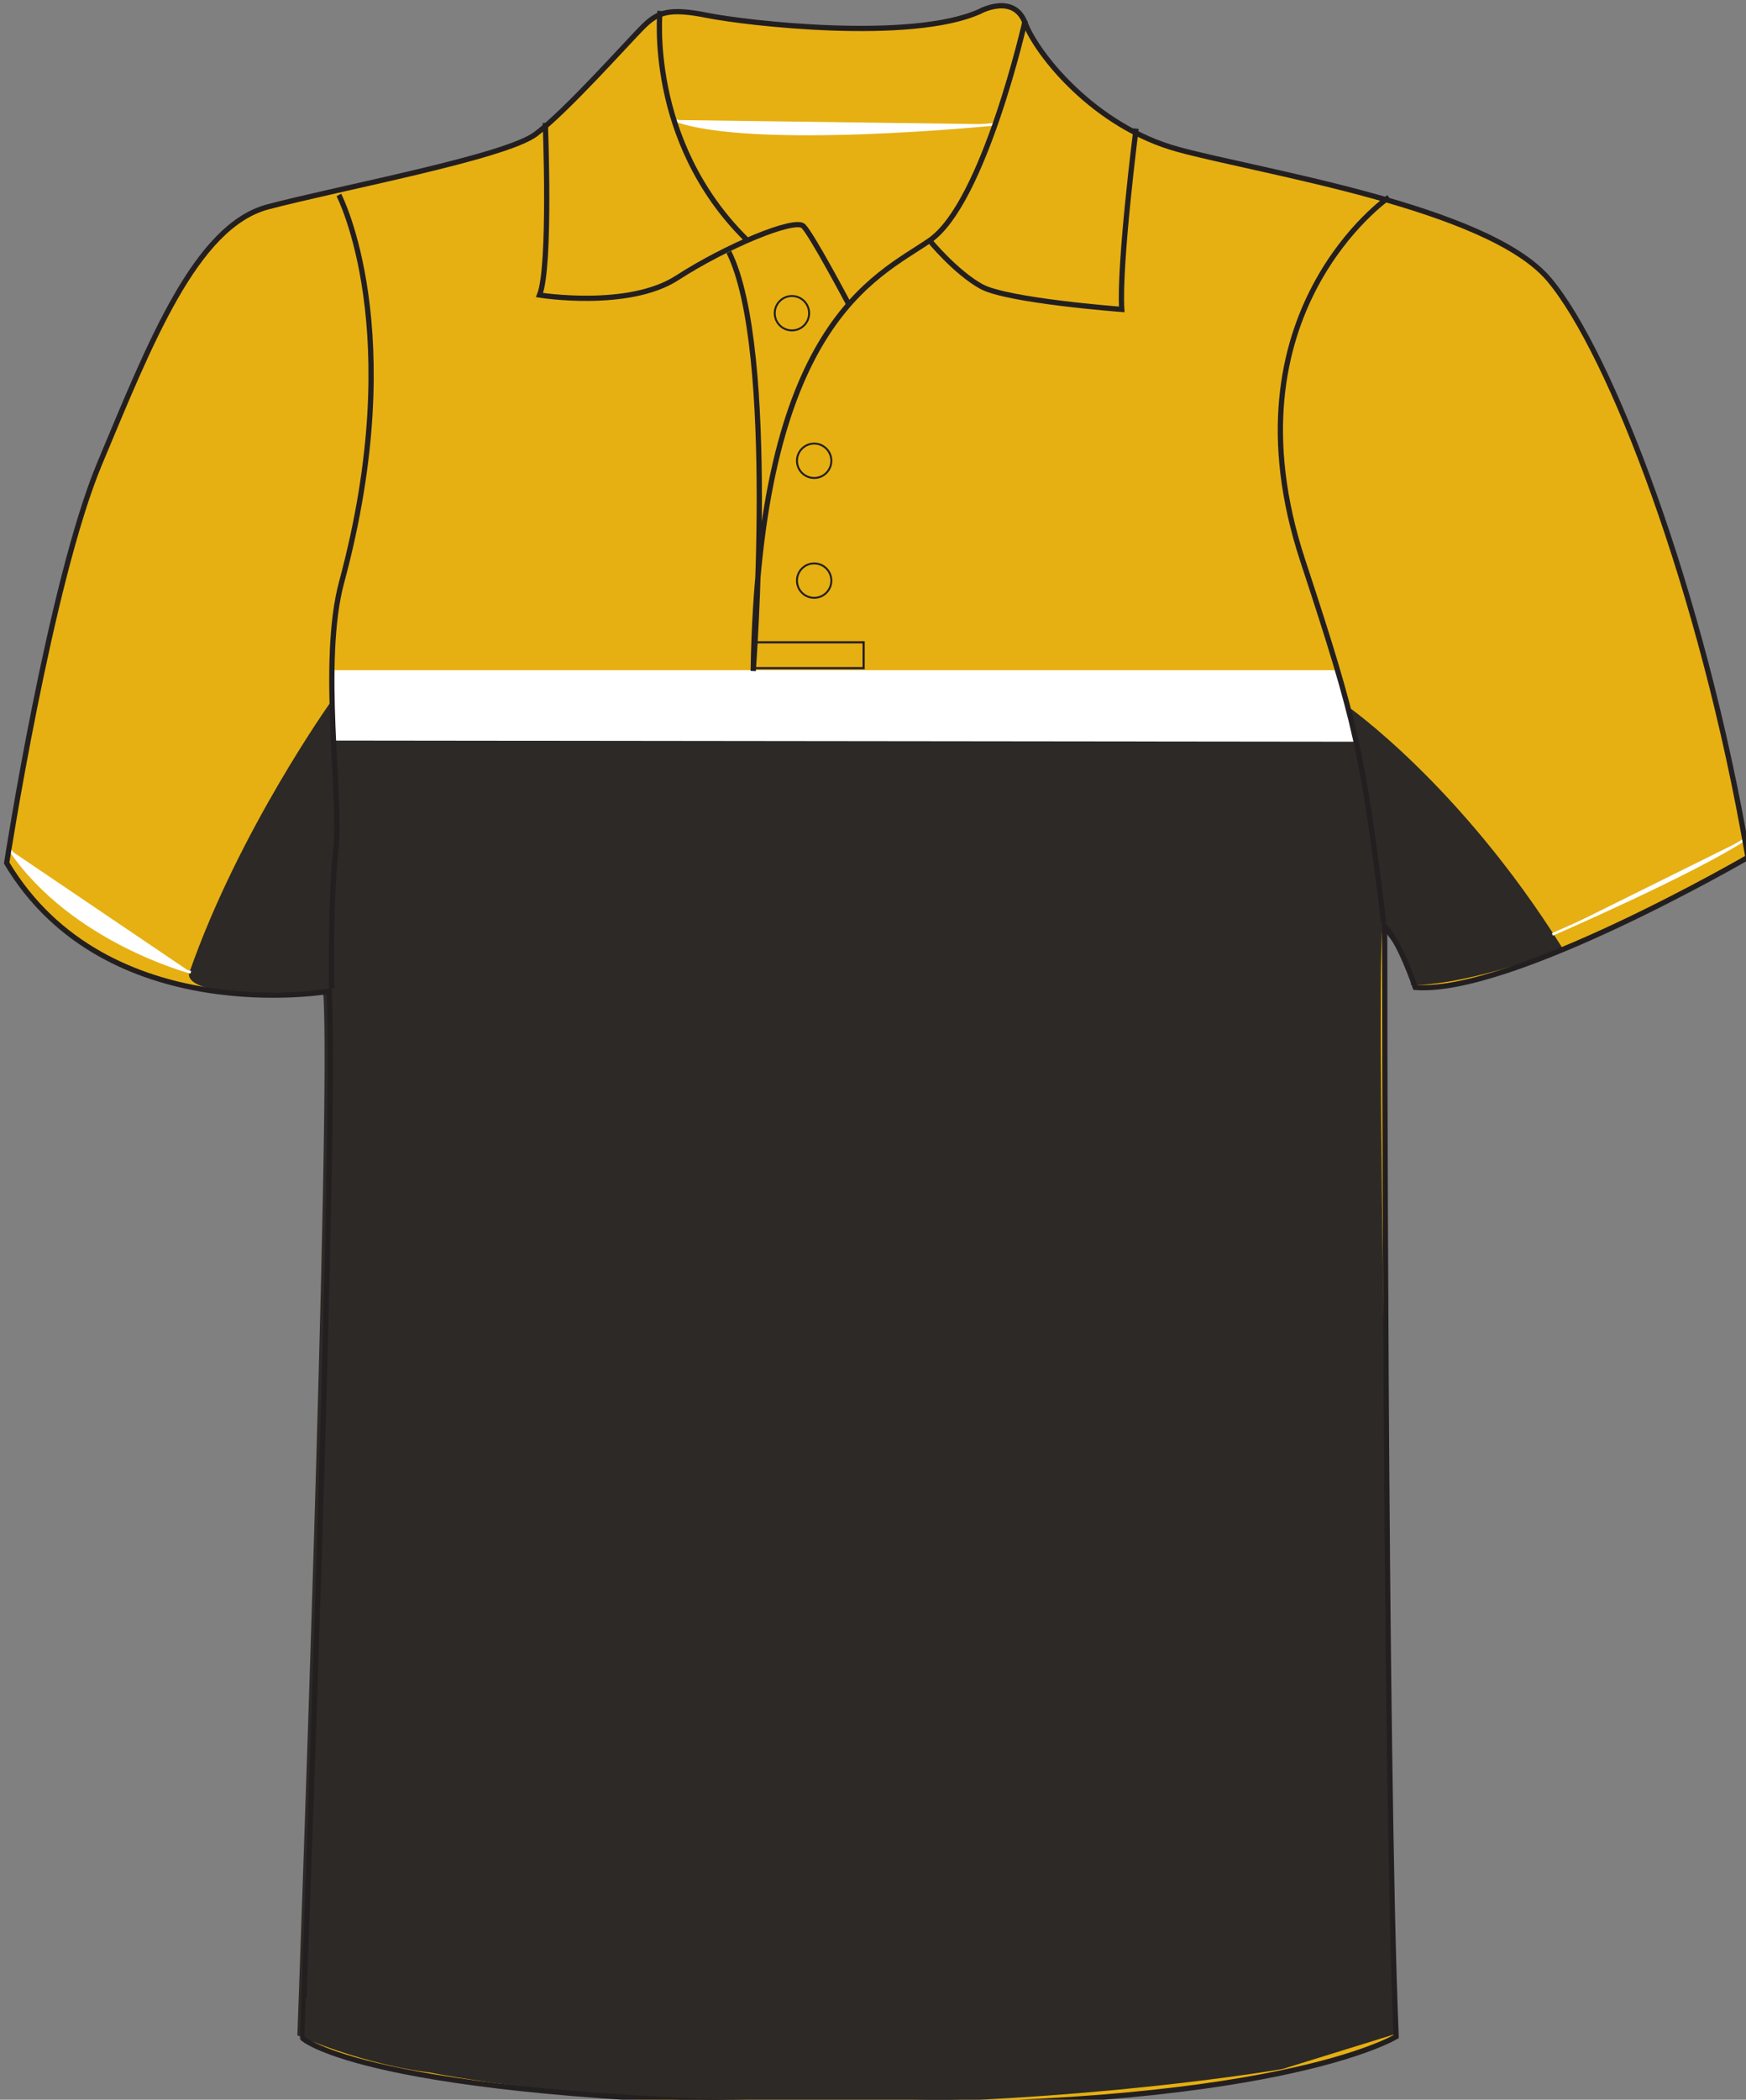
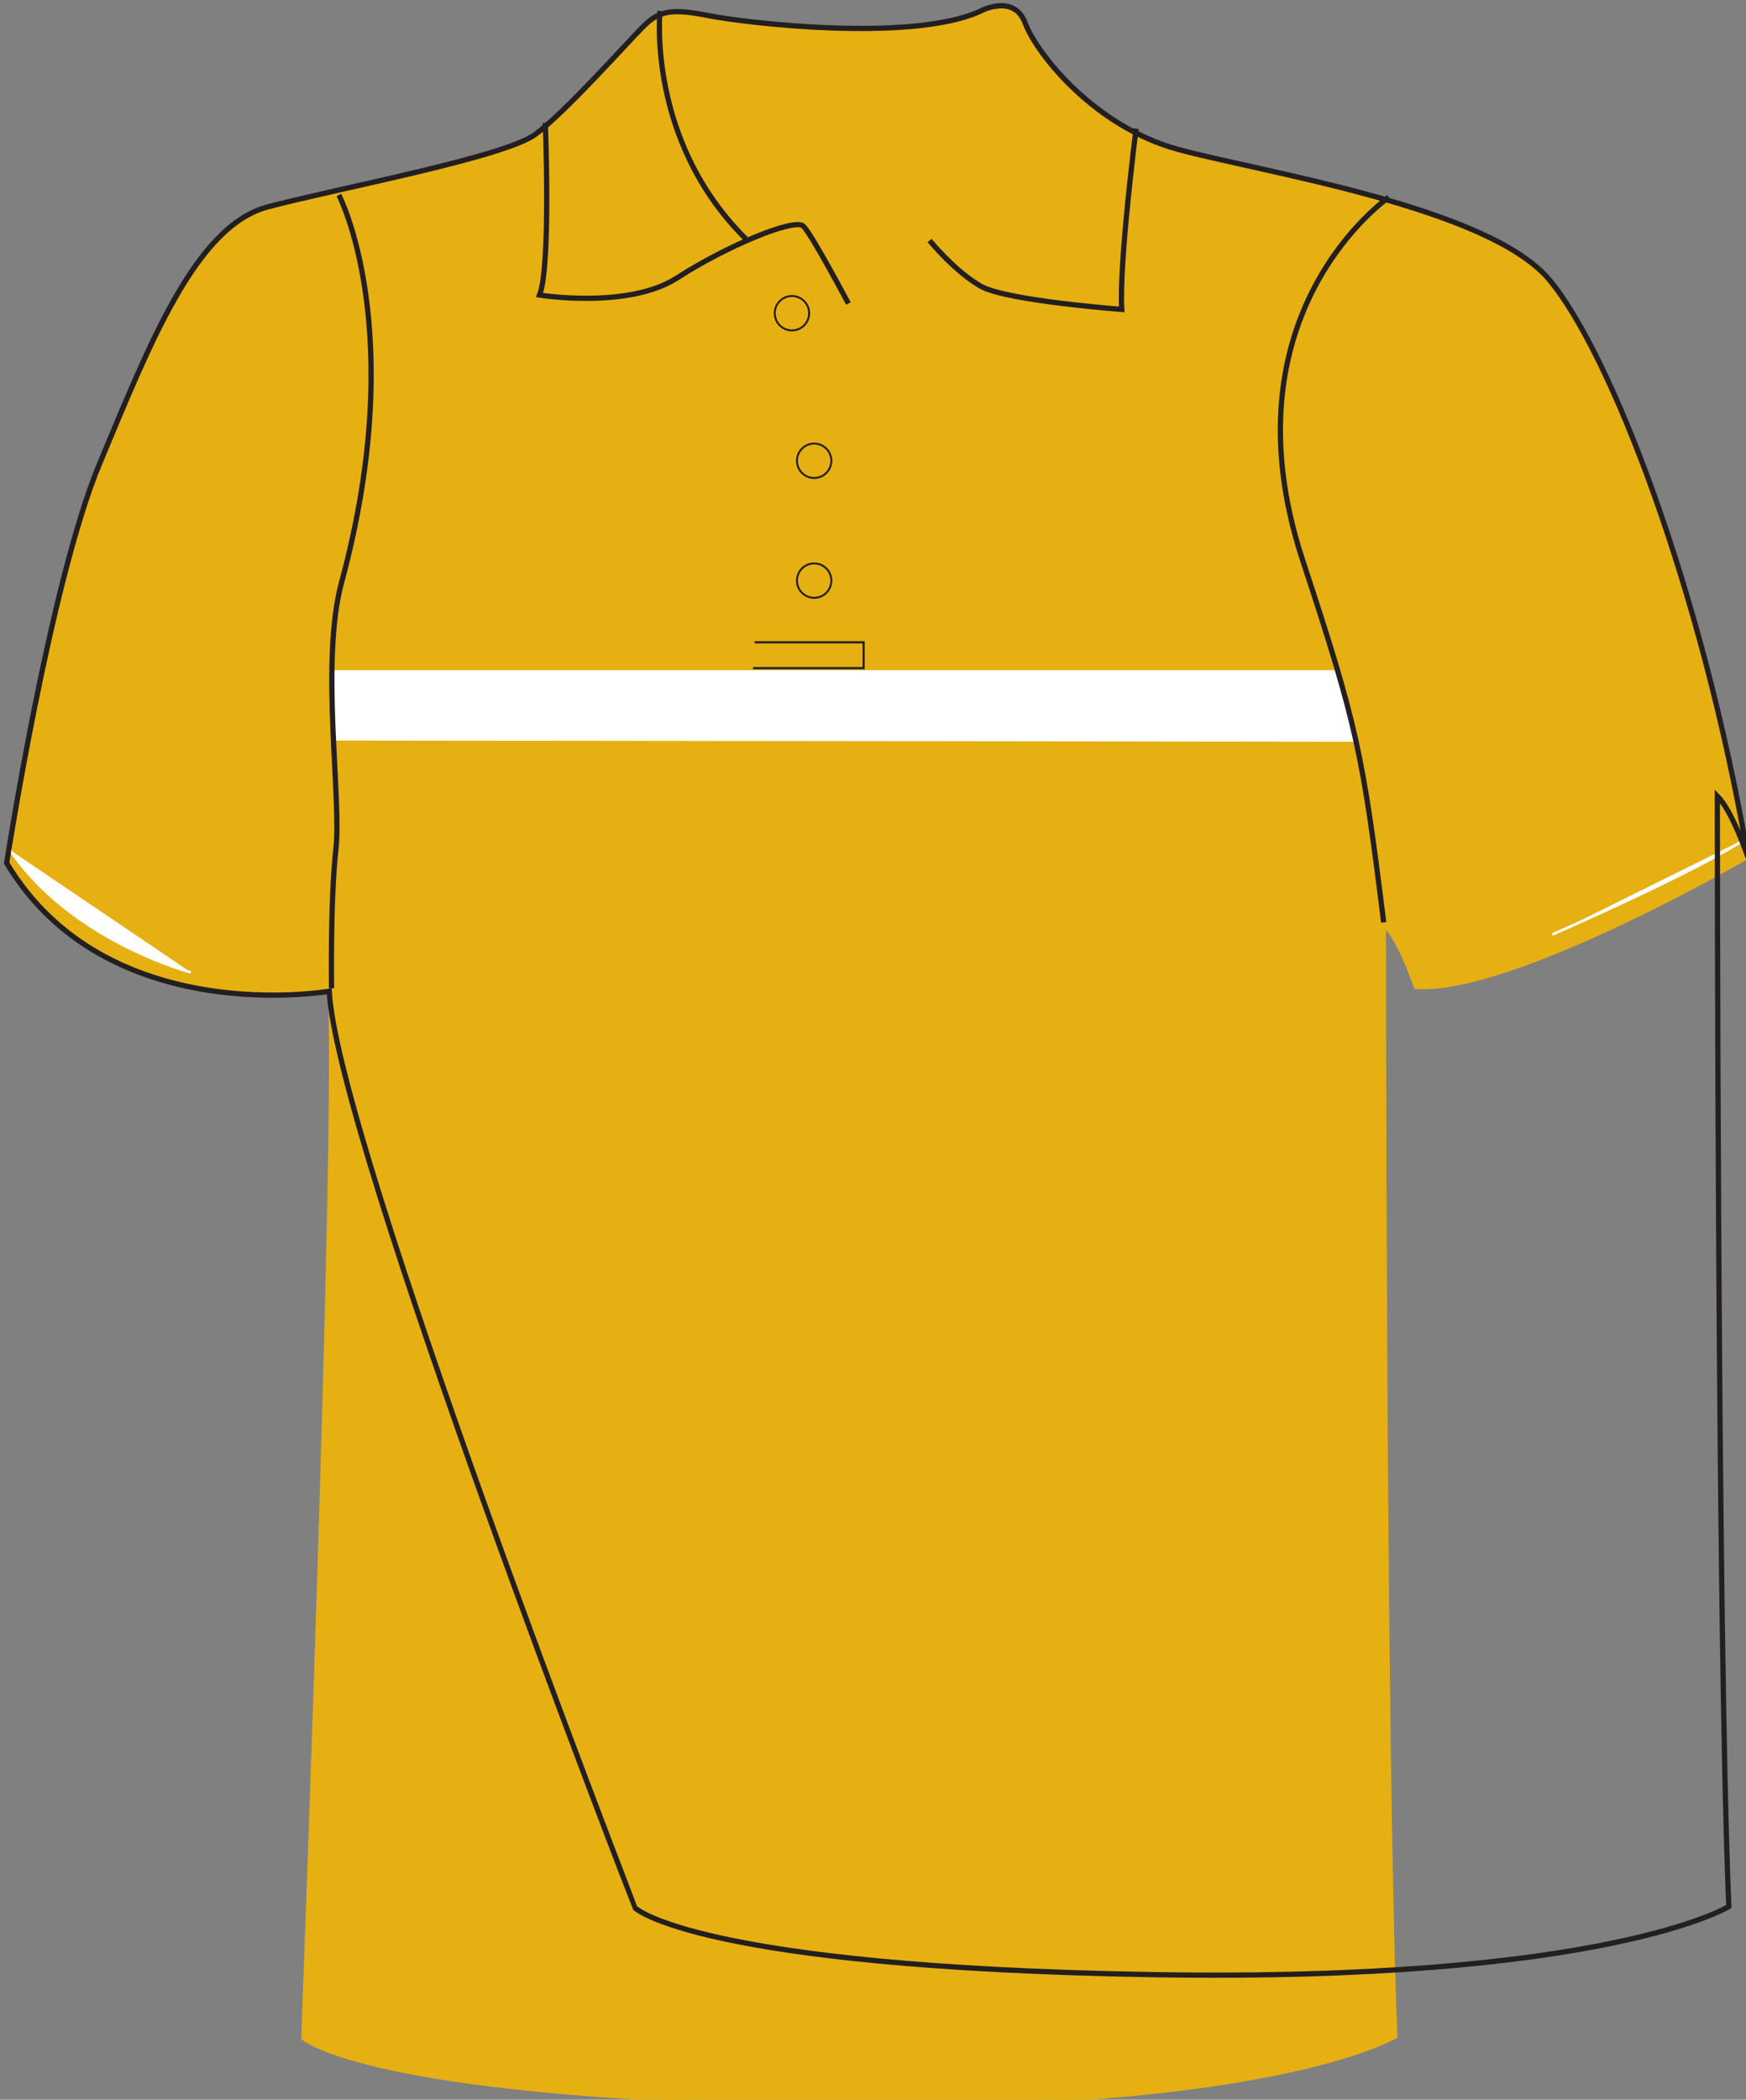
<svg xmlns="http://www.w3.org/2000/svg" preserveAspectRatio="xMidYMid meet" version="1.1" id="layer_1" x="0px" y="0px" width="665.641px" height="801.587px" viewbox="1.666 1.356 665.641 801.587" enable-background="new 1.666 1.356 665.641 801.587" xml:space="preserve" class="svg0" style="height: 800px;">
  <rect width="100%" height="100%" fill="#808080" stroke="none" />
  <path id="primary" fill="#e6b012" d="M125.512,377.751c0,0-90.819,9.773-122.973-48.85c0,0,16.55-107.142,35.501-152.335  c18.951-45.194,36.445-90.392,64.145-97.681c27.7-7.289,90.39-18.95,102.052-27.699c11.663-8.747,34.987-34.988,40.819-40.82  c5.833-5.834,10.208-7.294,24.785-4.376c14.578,2.917,77.269,10.208,103.511-1.458c0,0,13.121-7.29,17.494,4.372  c4.374,11.663,26.24,39.364,58.312,48.109c32.074,8.747,118.083,21.866,141.413,49.566c23.329,27.701,58.319,118.089,75.812,220.139  c0,0-90.39,52.48-126.834,49.564c0,0-5.835-17.492-11.668-23.324c0,0,0,318.113,4.372,423.079c0,0-46.647,28.865-220.13,25.947  c-173.49-2.917-196.816-25.368-196.816-25.368S128.43,434.612,125.512,377.751z" class="primary" stroke="#e6b012" stroke-width="1px" />
-   <path id="secondary" fill="#2D2926" d="M488.797,787.817l43.091-13.345c0,0-8.531-400.292-5.251-421.948  c0,0,11.156,12.467,11.813,22.312c22.746-0.22,56.655-13.561,56.655-13.561c-38.936-62.124-81.812-91.872-81.812-91.872  l-386.731-1.749c0,0-34.999,48.998-53.81,102.808c0,0-5.689,9.404,43.748,6.999l7.218,0.657  c3.281,40.685-9.843,397.013-9.843,397.013c27.561,11.812,50.092,14.001,50.092,14.001s56.435,11.812,152.9,11.812  S488.797,787.817,488.797,787.817" class="secondary" stroke="#2D2926" stroke-width="1px" />
  <g id="tertiary" class="tertiary" fill="#FFFFFF" stroke="#FFFFFF" stroke-width="1px">
    <polygon fill="#FFFFFF" points="127.221,255.842 509.142,255.842 517.235,282.092 126.893,281.652  " class="tertiary" stroke="#FFFFFF" stroke-width="1px" />
    <path fill="#FFFFFF" stroke="#FFFFFF" stroke-width="1px" stroke-miterlimit="10" d="M591.823,356.024   c0,0,54.468-23.624,74.153-36.749" class="tertiary" />
    <path fill="#FFFFFF" stroke="#FFFFFF" stroke-width="1px" stroke-miterlimit="10" d="M72.754,370.462   c0,0-45.28-11.812-68.904-46.591" class="tertiary" />
-     <path fill="#FFFFFF" stroke="#FFFFFF" stroke-width="1px" stroke-miterlimit="10" d="M378.999,47.359   c0,0-92.394,9.295-121.916-1.64" class="tertiary" />
  </g>
  <g id="outline">
    <path fill="none" stroke="#FFFFFF" stroke-width="2px" stroke-miterlimit="10" d="M523.875,296.109" />
-     <path fill="none" stroke="#231F20" stroke-width="2px" stroke-miterlimit="10" d="M125.512,377.663   c0,0-84.912,14.803-122.973-48.85c0,0,16.55-107.142,35.501-152.335c18.951-45.195,36.445-90.392,64.145-97.681   c27.7-7.289,90.39-18.951,102.052-27.7c11.663-8.748,34.987-34.989,40.819-40.821c5.834-5.832,10.208-7.292,24.785-4.375   c14.578,2.917,77.269,10.208,103.511-1.457c0,0,13.121-7.29,17.494,4.372c4.374,11.663,26.24,39.362,58.312,48.109   c32.074,8.748,118.083,21.868,141.413,49.567c23.329,27.7,58.319,118.089,75.812,220.138c0,0-90.39,52.483-126.834,49.567   c0,0-5.835-17.493-11.668-23.324c0,0,0,318.112,4.372,423.078c0,0-46.647,28.865-220.13,25.947   c-173.49-2.917-196.816-25.365-196.816-25.365S128.43,434.527,125.512,377.663z" />
+     <path fill="none" stroke="#231F20" stroke-width="2px" stroke-miterlimit="10" d="M125.512,377.663   c0,0-84.912,14.803-122.973-48.85c0,0,16.55-107.142,35.501-152.335c18.951-45.195,36.445-90.392,64.145-97.681   c27.7-7.289,90.39-18.951,102.052-27.7c11.663-8.748,34.987-34.989,40.819-40.821c5.834-5.832,10.208-7.292,24.785-4.375   c14.578,2.917,77.269,10.208,103.511-1.457c0,0,13.121-7.29,17.494,4.372c4.374,11.663,26.24,39.362,58.312,48.109   c32.074,8.748,118.083,21.868,141.413,49.567c23.329,27.7,58.319,118.089,75.812,220.138c0,0-5.835-17.493-11.668-23.324c0,0,0,318.112,4.372,423.078c0,0-46.647,28.865-220.13,25.947   c-173.49-2.917-196.816-25.365-196.816-25.365S128.43,434.527,125.512,377.663z" />
    <path fill="none" stroke="#231F20" stroke-width="2px" stroke-miterlimit="10" d="M207.881,46.813c0,0,2.187,54.67-2.186,65.604   c0,0,33.895,5.467,52.483-6.562c18.588-12.027,44.831-22.961,48.109-19.68c3.28,3.28,17.145,29.455,17.145,29.455" />
    <path fill="none" stroke="#231F20" stroke-width="2px" stroke-miterlimit="10" d="M284.419,91.094   c-37.986-37.587-32.802-86.925-32.802-86.925" />
-     <path fill="none" stroke="#231F20" stroke-width="2px" stroke-miterlimit="10" d="M390.847,7.811   c0,0-15.679,69.617-36.451,83.831c-20.775,14.214-65.058,31.709-67.244,164.01c0,0,9.293-122.46-9.295-159.637" />
    <path fill="none" stroke="#231F20" stroke-width="2px" stroke-miterlimit="10" d="M433.123,49c0,0-6.562,51.39-5.47,68.884   c0,0-43.735-3.28-53.576-8.747c-9.84-5.467-19.681-17.495-19.681-17.495" />
-     <path fill="none" stroke="#231F20" stroke-width="2px" stroke-miterlimit="10" d="M277.858,96.015" />
    <polyline fill="none" stroke="#231F20" stroke-width="0.837" stroke-miterlimit="10" points="287.125,254.56 329.25,254.56    329.25,244.718 287.699,244.718  " />
    <path fill="none" stroke="#231F20" stroke-width="2px" stroke-miterlimit="10" d="M129.189,74.289   c0,0,26.94,51.611,1.062,147.469c-8.224,30.468-0.002,82.006-2.19,101.688c-2.187,19.679-1.661,53.086-1.661,53.086" />
    <path fill="none" stroke="#231F20" stroke-width="2px" stroke-miterlimit="10" d="M527.515,351.431   c-8.016-64.516-10.136-74.944-30.842-137.805c-31.14-94.528,32.811-138.462,32.811-138.462" />
    <circle fill="none" stroke="#231F20" stroke-width="0.744" stroke-miterlimit="10" cx="310.387" cy="221.215" r="6.556" />
    <circle fill="none" stroke="#231F20" stroke-width="0.744" stroke-miterlimit="10" cx="310.387" cy="175.557" r="6.555" />
    <circle fill="none" stroke="#231F20" stroke-width="0.744" stroke-miterlimit="10" cx="301.913" cy="119.338" r="6.556" />
  </g>
  <filter id="linear">
    <feColorMatrix type="matrix" values="0 -1 0 0 0               0 -1 0 0 0               0 -1 0 0 0               0 -1 0 0.9 0 " />
  </filter>
</svg>